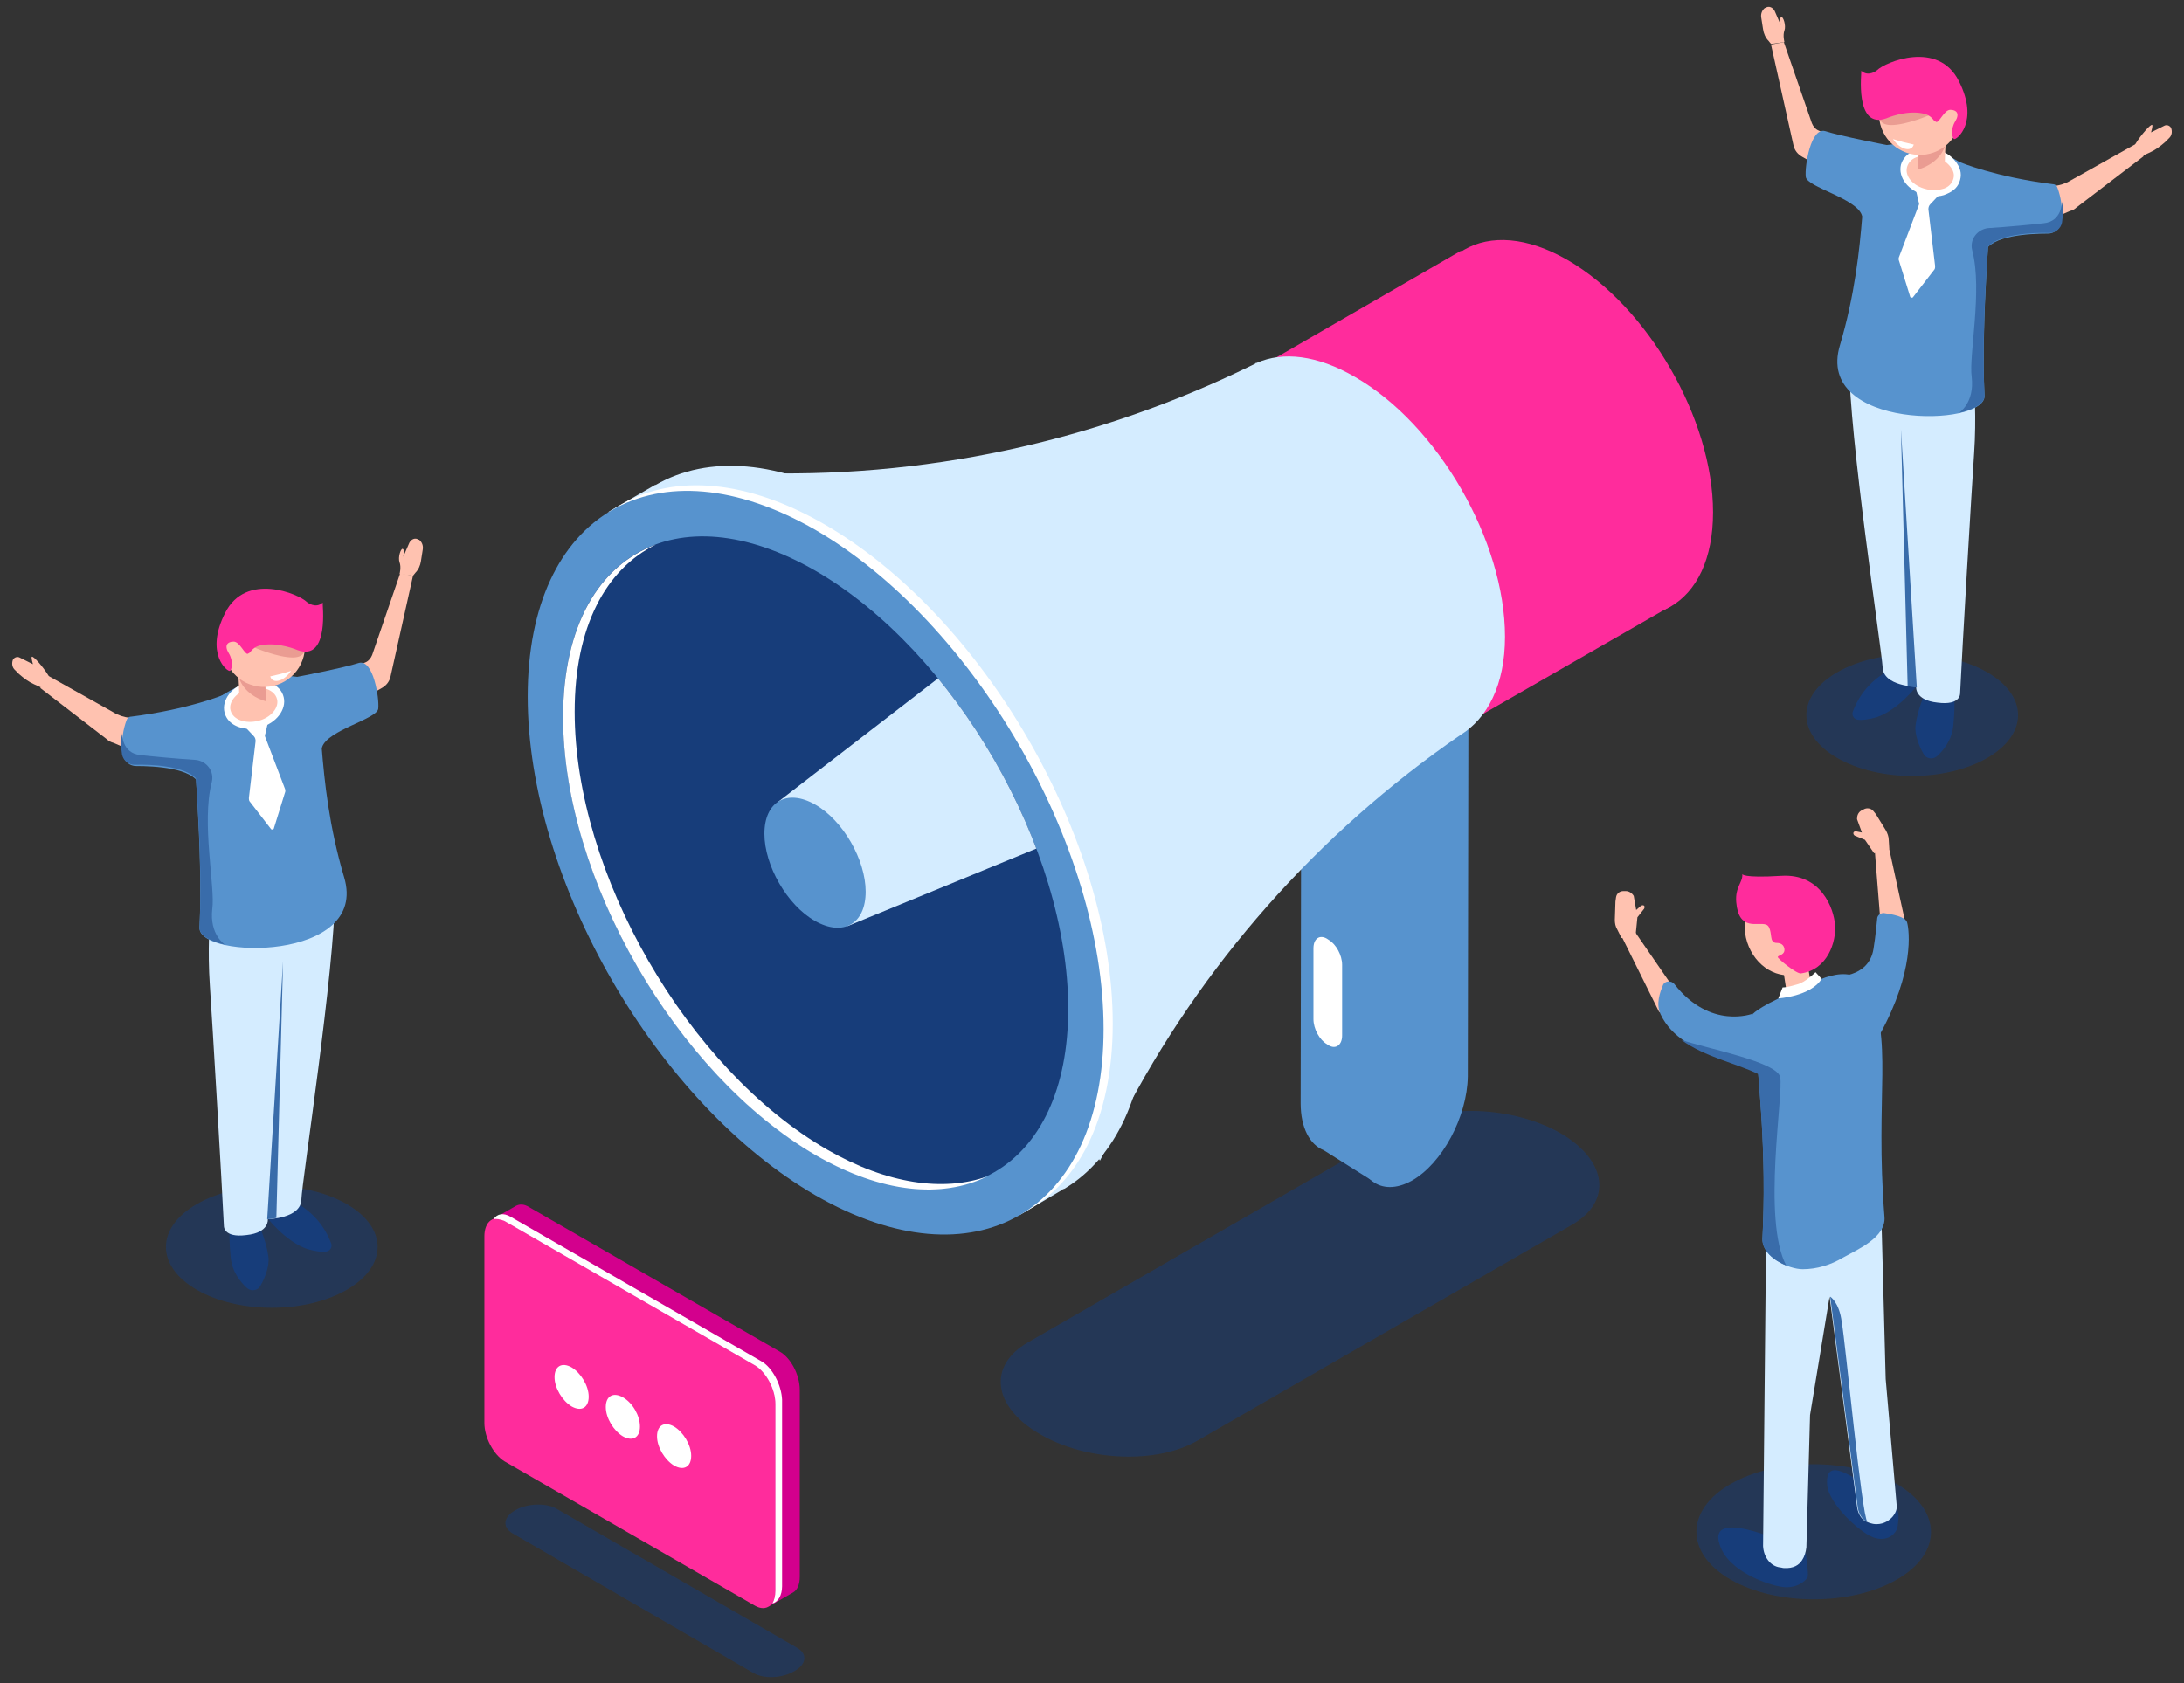
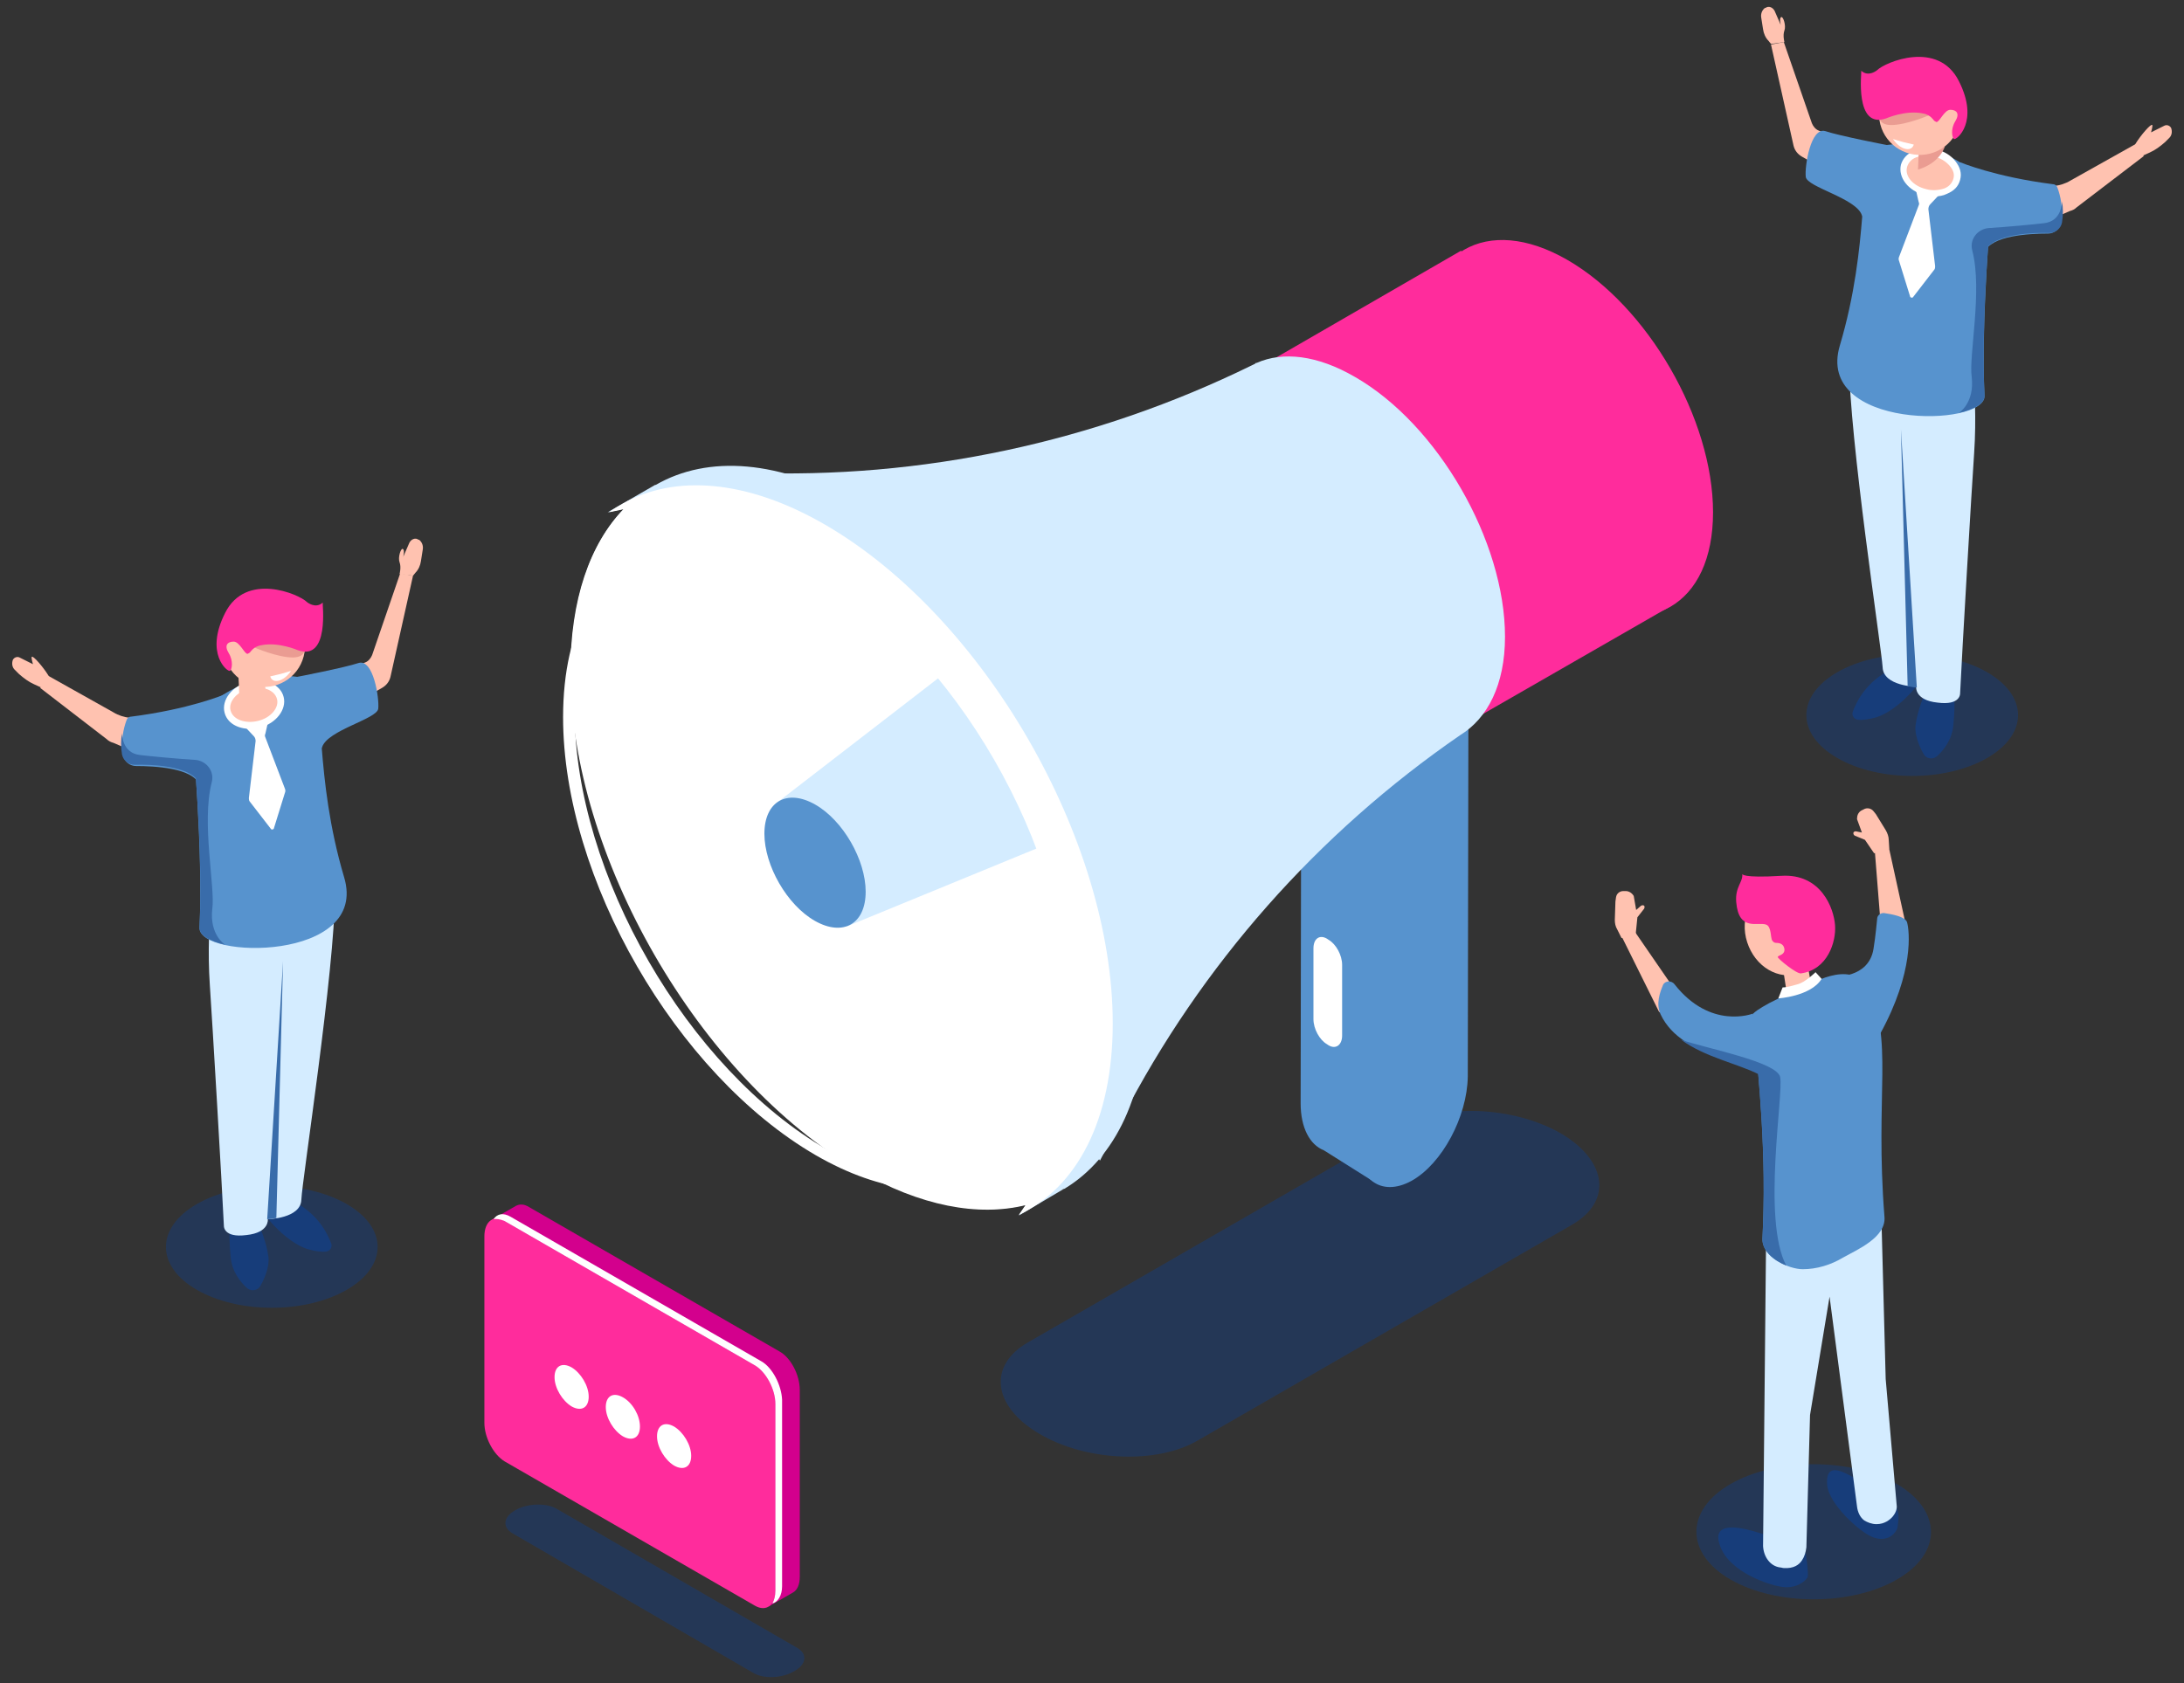
<svg xmlns="http://www.w3.org/2000/svg" xmlns:xlink="http://www.w3.org/1999/xlink" viewBox="0 0 358 276">
  <rect x="0" y="0" width="358" height="276" fill="#333333" stroke="none" />
  <path d="M123.5 274.3L84 251.4c-1.7-1-1.5-2.7.5-3.8 1.9-1.1 4.9-1.2 6.6-.3l39.6 22.9c1.7 1 1.5 2.7-.5 3.8-2 1.2-5 1.3-6.7.3zM325.7 124.3c-6.8 3.9-17.7 3.9-24.5 0-6.8-3.9-6.8-10.2 0-14.1 6.8-3.9 17.7-3.9 24.5 0 6.8 3.9 6.8 10.2 0 14.1z" opacity=".5" fill="#173d7a" />
  <path d="M314.5 112c-.2.5-3.5 4.5-6.9 5.6-1.4.4-2.4.5-3.1.4-.6-.1-1-.7-.8-1.3.6-1.6 2.2-5 6.4-7 5.7-3 4.4 2.3 4.4 2.3zM315.6 113.5s-1.3 2.9-1.6 5.4c-.2 1.5.6 3.5 1.3 4.7.4.8 1.5 1 2.2.4 1.1-1 2.5-2.7 2.7-5.2.4-4.2 0-4.9 0-4.9l-4.6-.4z" fill="#173d7a" />
  <path d="M323.6 63.3s.4 5.2 0 11-2 32.9-2.3 39.4c0 0 .1 2-3.7 1.5-3.8-.4-3.5-2.6-3.5-2.6s-5.4-.1-5.5-3.2c-.2-3.2-5.5-37.8-5.5-50.2l20.5 4.1z" fill="#d4ecff" />
  <path d="M314.2 112.7s-.7 0-1.5-.2l-1.1-42.1 2.6 42.3z" fill="#396caa" />
  <path d="M317.9 24.9c8.7 3.6 8.5 8.7 8.5 8.7s-1.7 18.8-1.1 31.3c.2 5.2-27.9 5.6-23.7-8.3 4.9-16.5 3.1-29.8 5.4-31.9 2.4-2 8.7-.7 10.9.2z" fill="#5793ce" />
  <ellipse transform="rotate(-75.558 316.395 28.327)" cx="316.4" cy="28.3" rx="3.3" ry="4.5" fill="#ffc2b0" />
  <path d="M317.1 32.2c-.5 0-1.1-.1-1.6-.2-2.7-.7-4.4-2.9-3.9-5 .3-1 1-1.8 2.2-2.3 1.1-.4 2.4-.5 3.6-.2 1.3.3 2.4 1 3.1 1.9.8 1 1.1 2 .8 3.1s-1 1.8-2.2 2.3c-.6.3-1.3.4-2 .4zm-1.4-6.7c-.6 0-1.1.1-1.6.3-.8.3-1.3.9-1.5 1.6-.4 1.5 1 3.1 3.1 3.6 1 .3 2.1.2 3-.1.8-.3 1.3-.9 1.5-1.6.2-.7 0-1.4-.6-2.1-.6-.7-1.5-1.3-2.5-1.5-.5-.2-.9-.2-1.4-.2z" fill="#fff" />
-   <path d="M314.5 24.5s.1.3-.1 3.1c0 .9 3 1.7 3.8.9.8-.8.5-1.6.7-4.5.1-3-4.4.5-4.4.5z" fill="#ffc2b0" />
  <path d="M318.8 24s-.7 2.7-4.4 3.8l.1-2.5 4.3-1.3z" fill="#ea9c92" />
  <ellipse transform="rotate(-14.495 314.698 18.697)" cx="314.7" cy="18.7" rx="6.7" ry="6.7" fill="#ffc2b0" />
  <path d="M316.2 18.9s-3.7 1.6-6.2 1.6-2-2.1-2-2.1l7.5-1.1.7 1.6z" fill="#ea9c92" />
  <path d="M309.2 19.4s3.2-1.4 6-.8c.7.1 1.3.5 1.7 1 .1.2.3.3.5.4.5.1 1.3-2 2.3-2 1 0 1.6.6.8 1.9-.8 1.3-.5 2.7-.2 2.9.4.2 4.2-2.8.8-9.5-3.4-6.8-12.1-3.1-13.4-1.8 0 0-1.4 1.2-2.6.1.1 0-1.2 9.7 4.1 7.8z" fill="#ff2c9c" />
  <path d="M302.8 23.4l-4.7-2c-.5-.2-.9-.7-1.1-1.2l-4.6-13.3-2.1.4 3.7 16.6c.2.8.7 1.4 1.4 1.8l7.8 4.4-.4-6.7zM351.3 25.5l1.1-.5c.9-.4 1.7-1 2.5-1.7l.7-.7c.4-.4.5-1 .3-1.6-.2-.4-.7-.6-1.1-.4l-2.2 1.1s.3-1 .2-1.2c-.2-.3-1.9 1.7-2.7 3-.9 1.4 1.2 2 1.2 2z" fill="#ffc2b0" />
  <path d="M332.7 30.9l4-.4c.9-.1 1.9-.4 2.7-.9l10.7-6 1.3 2-11 8.4c-.3.3-.7.5-1.1.6l-6.5 2.8-.1-6.5zM290.3 7.2l-.4-.5c-.5-.5-.8-1.2-.9-1.9l-.3-1.9c-.1-.6.1-1.2.6-1.6h.1c.5-.4 1.2-.1 1.5.5l1 2.3s-.3-1.2.1-1.3c.3-.1.8 1.4.5 2.2-.3.8 0 1.9 0 1.9l-2.2.3z" fill="#ffc2b0" />
  <path d="M312 23.3l-1.7-.5s.8 1.3 2 1.6c1.2.3 1.4-.7 1.4-.7l-1.7-.4z" fill="#fff" />
  <path d="M309.4 23.8s-7.8-1.5-10.2-2.3c-2.4-.7-3.4 5.8-3.2 7.5.2 1.7 8.3 3.5 9.2 6.3 1.1 2.8 4.2-11.5 4.2-11.5zM321.3 26.6s5.7 2.4 15.2 3.6c.4 0 .7.3.8.7.4 1.1 1 3.4.5 5.7-.2 1-1.1 1.7-2.1 1.7-3 0-9.4.3-10.4 3.1-1.3 3.6-4-14.8-4-14.8z" fill="#5793ce" />
  <path d="M318 31.8l-1.6 1.7c-.2.2-.3.5-.3.8l1.1 9.3c0 .3 0 .5-.2.7l-3.4 4.4c-.1.2-.5.1-.5-.1l-1.8-5.8c-.1-.2-.1-.5 0-.7l3.2-8.4c.1-.2.1-.4 0-.6l-.5-2.2 4 .9z" fill="#fff" />
  <path d="M335 36.6c-1.7.2-5.9.6-9.1.8-1.8.2-3.1 1.9-2.6 3.7 1.7 6.6-.6 17.2-.1 20.7.5 4.3-2.1 5.9-2.1 5.9 2.6-.6 4.3-1.6 4.2-2.9-.4-7.7.1-17.8.6-24.4 1.9-2 7.3-2.3 10-2.2 1 0 1.9-.7 2.1-1.7.2-1.2.2-2.4 0-3.5 0 .2 0 3.3-3 3.6z" fill="#396caa" />
  <g>
    <path d="M32.3 211.5c6.8 3.9 17.7 3.9 24.5 0s6.8-10.2 0-14.1c-6.8-3.9-17.7-3.9-24.5 0-6.8 3.9-6.8 10.2 0 14.1z" opacity=".5" fill="#173d7a" />
    <path d="M43.5 199.2c.2.5 3.5 4.5 6.9 5.6 1.4.4 2.4.5 3.1.4.6-.1 1-.7.8-1.3-.6-1.6-2.2-5-6.4-7-5.7-2.9-4.4 2.3-4.4 2.3zM42.4 200.7s1.3 2.9 1.6 5.4c.2 1.5-.6 3.5-1.3 4.7-.4.8-1.5 1-2.2.4-1.1-1-2.5-2.7-2.7-5.2-.4-4.2 0-4.9 0-4.9l4.6-.4z" fill="#173d7a" />
    <path d="M34.4 150.6s-.4 5.2 0 11 2 32.9 2.3 39.4c0 0-.1 2 3.7 1.5 3.8-.4 3.5-2.6 3.5-2.6s5.4-.1 5.5-3.2 5.5-37.8 5.5-50.2l-20.5 4.1z" fill="#d4ecff" />
    <path d="M43.8 199.9s.7 0 1.5-.2l1.1-42.1-2.6 42.3z" fill="#396caa" />
    <path d="M40.1 112.1c-8.7 3.6-8.5 8.7-8.5 8.7s1.7 18.8 1.1 31.3c-.2 5.2 27.9 5.6 23.7-8.3-4.9-16.5-3.1-29.8-5.4-31.9-2.4-2-8.7-.7-10.9.2z" fill="#5793ce" />
    <ellipse transform="rotate(-14.442 41.605 115.566)" cx="41.6" cy="115.5" rx="4.5" ry="3.3" fill="#ffc2b0" />
    <path d="M41 119.5c-2.1 0-3.8-1-4.2-2.7-.5-2 1.2-4.3 3.9-5 2.7-.7 5.3.4 5.8 2.5.5 2-1.2 4.3-3.9 5-.6.1-1.1.2-1.6.2zm-3.2-3c.4 1.5 2.4 2.2 4.5 1.7 2.1-.5 3.5-2.2 3.1-3.6-.4-1.5-2.4-2.2-4.5-1.7-2.1.5-3.5 2.2-3.1 3.6z" fill="#fff" />
    <path d="M43.5 111.7s-.1.3.1 3.1c0 .9-3 1.7-3.8.9-.8-.8-.5-1.6-.7-4.5-.1-3 4.4.5 4.4.5z" fill="#ffc2b0" />
-     <path d="M39.2 111.2s.7 2.7 4.4 3.8l-.1-2.5-4.3-1.3z" fill="#ea9c92" />
    <ellipse transform="rotate(-75.505 43.32 105.92)" cx="43.3" cy="105.9" rx="6.7" ry="6.7" fill="#ffc2b0" />
    <path d="M41.8 106.2s3.7 1.6 6.2 1.6 2-2.1 2-2.1l-7.5-1.1-.7 1.6z" fill="#ea9c92" />
    <path d="M48.8 106.6s-3.2-1.4-6-.8c-.7.1-1.3.5-1.7 1-.1.2-.3.3-.5.4-.5.1-1.3-2-2.3-2-1 0-1.6.6-.8 1.9.8 1.3.5 2.7.2 2.9-.4.2-4.2-2.8-.8-9.5 3.4-6.8 12.1-3.1 13.4-1.8 0 0 1.4 1.2 2.6.1-.1 0 1.2 9.7-4.1 7.8z" fill="#ff2c9c" />
    <path d="M55.2 110.6l4.7-2c.5-.2.9-.7 1.1-1.2L65.6 94l2.1.4L64 111c-.2.8-.7 1.4-1.4 1.8l-7.8 4.4.4-6.6zM6.7 112.7l-1.1-.5c-.9-.4-1.7-1-2.5-1.7l-.7-.7c-.4-.4-.5-1-.3-1.6.2-.4.7-.6 1.1-.4l2.2 1.1s-.3-1-.2-1.2c.2-.3 1.9 1.7 2.7 3 .9 1.4-1.2 2-1.2 2z" fill="#ffc2b0" />
    <path d="M25.3 118.1l-4-.4c-.9-.1-1.9-.4-2.7-.9l-10.7-6-1.3 2 10.9 8.4c.3.3.7.5 1.1.6l6.5 2.8.2-6.5zM67.7 94.4l.4-.5c.5-.5.8-1.2.9-1.9l.3-1.9c.1-.6-.1-1.2-.6-1.6h-.1c-.5-.4-1.2-.1-1.5.5l-1 2.3s.3-1.2-.1-1.3c-.3-.1-.8 1.4-.5 2.2.3.8 0 1.9 0 1.9l2.2.3z" fill="#ffc2b0" />
    <path d="M46 110.5l1.7-.5s-.8 1.3-2 1.6c-1.2.3-1.4-.7-1.4-.7l1.7-.4z" fill="#fff" />
    <path d="M48.6 111s7.8-1.5 10.2-2.3c2.4-.7 3.4 5.8 3.2 7.5-.2 1.7-8.3 3.5-9.2 6.3-1.1 2.9-4.2-11.5-4.2-11.5zM36.7 113.9s-5.7 2.4-15.2 3.6c-.4 0-.7.3-.8.7-.4 1.1-1 3.4-.5 5.7.2 1 1.1 1.7 2.1 1.7 3 0 9.4.3 10.4 3.1 1.3 3.5 4-14.8 4-14.8z" fill="#5793ce" />
    <path d="M40 119l1.6 1.7c.2.2.3.5.3.8l-1.1 9.3c0 .3 0 .5.2.7l3.4 4.4c.1.2.5.1.5-.1l1.8-5.8c.1-.2.1-.5 0-.7l-3.2-8.4c-.1-.2-.1-.4 0-.6l.5-2.2-4 .9z" fill="#fff" />
    <path d="M23 123.8c1.7.2 5.9.6 9.1.8 1.8.2 3.1 1.9 2.6 3.7-1.7 6.6.6 17.2.1 20.7-.5 4.3 2.1 5.9 2.1 5.9-2.6-.6-4.3-1.6-4.2-2.9.4-7.7-.1-17.8-.6-24.4-1.9-2-7.3-2.3-10-2.2-1 0-1.9-.7-2.1-1.7-.2-1.2-.2-2.4 0-3.5 0 .2 0 3.3 3 3.6z" fill="#396caa" />
  </g>
  <g>
    <path d="M127.8 221.6l-41.1-23.7c-.8-.5-1.5-.5-2.1-.2l-4 2.3s1.8.6 2.8 1v29.9c0 2.4 1.5 5.3 3.3 6.3l39.3 22.7v3.5l4-2.3c.7-.4 1.1-1.3 1.1-2.6v-30.6c0-2.5-1.5-5.3-3.3-6.3z" fill="#d3008d" />
    <path d="M123.8 263.3l-41.1-23.7c-1.8-1.1-3.3-3.9-3.3-6.3v-30.6c0-2.4 1.5-3.6 3.3-2.5l41.1 23.7c1.8 1.1 3.3 3.9 3.3 6.3v30.6c0 2.4-1.5 3.5-3.3 2.5z" fill="#ff2c9c" />
    <path d="M124.8 223.2l-41.1-23.7c-1.2-.7-2.2-.5-2.8.4.5-.1 1.1 0 1.8.3l41.1 23.7c1.8 1.1 3.3 3.9 3.3 6.3v30.6c0 .9-.2 1.6-.5 2.1.9-.2 1.6-1.3 1.6-2.8v-30.6c-.1-2.4-1.6-5.3-3.4-6.3z" fill="#fff" />
    <g fill="#fff">
      <path d="M96.5 229c0 1.8-1.2 2.5-2.8 1.6-1.5-.9-2.8-3-2.8-4.8 0-1.8 1.2-2.5 2.8-1.6 1.5.9 2.8 3 2.8 4.8zM104.9 233.9c0 1.8-1.2 2.5-2.8 1.6-1.5-.9-2.8-3-2.8-4.8 0-1.8 1.2-2.5 2.8-1.6s2.8 3 2.8 4.8zM113.3 238.7c0 1.8-1.2 2.5-2.8 1.6-1.5-.9-2.8-3-2.8-4.8 0-1.8 1.2-2.5 2.8-1.6 1.5.9 2.8 3 2.8 4.8z" />
    </g>
  </g>
  <path d="M196.3 236.2l61.4-35.4c6.6-3.8 5.8-10.5-1.9-15-7.7-4.4-19.3-4.9-25.9-1.1l-61.4 35.4c-6.6 3.8-5.8 10.5 1.9 15 7.6 4.5 19.2 5 25.9 1.1z" opacity=".5" fill="#173d7a" />
  <g>
    <g fill="#5793ce">
      <path d="M231.4 170.8V163l9.3-46.7-9.1-5.6-18.3 10.1-.1 60.1c0 4 1.5 6.8 3.8 7.7l8.1 5.1 1-3.9 1.4-7.1c2.3-3.3 3.9-7.8 3.9-11.9z" />
      <path d="M231.4 193.6c-5.1 2.8-9.1-.3-9.1-7l.1-60.1 18.3-10.1-.1 60.1c-.1 6.6-4.2 14.3-9.2 17.1z" />
    </g>
    <g fill="#ff2c9c">
      <path d="M280.8 84c0 15.3-10.7 21.4-23.9 13.8-13.2-7.6-23.9-26.2-23.9-41.4s10.7-21.4 23.9-13.8c13.2 7.6 23.9 26.1 23.9 41.4z" />
      <path d="M274 99.3l-69.6 40L167 83l72.5-41.9z" />
    </g>
    <path d="M246.7 104.4c0-15.7-11-34.8-24.6-42.6-6.2-3.6-11.8-4.2-16.1-2.3h-.1s-.1 0-.1.1l-.6.3c-25.7 12.6-54.1 18.7-82.8 17.6l-8.1-.3 66 113.1 3.6-6.9c13-25.2 32.1-46.8 55.5-62.9 4.4-2.7 7.3-8.2 7.3-16.1z" fill="#d4ecff" />
    <path d="M188 164.6c0-30.1-21.1-66.7-47.2-81.8-13-7.5-24.8-8.2-33.3-3.3h-.1L99.6 84l2.7-.6c-5.5 5.7-8.7 14.8-8.7 26.6 0 30.1 21.1 66.7 47.2 81.8 10.2 5.9 19.7 7.6 27.4 5.7l-1.2 1.8 7.1-4.2s.1 0 .1-.1l.3-.1c8.3-5 13.5-15.5 13.5-30.3z" fill="#d4ecff" />
    <path d="M182.4 167.8c0-30.1-21.1-66.7-47.2-81.8-12.8-7.4-24.5-8.2-33-3.5l-1.2.7c-.4.3-.8.5-1.2.8l2.4-.5c-5.5 5.7-8.7 14.8-8.7 26.6 0 30.1 21.1 66.7 47.2 81.8 10.2 5.9 19.7 7.6 27.4 5.7l-1.1 1.6c9.5-4.5 15.4-15.5 15.4-31.4z" fill="#fff" />
-     <path d="M180.9 168.7c0 30.1-21.1 42.3-47.2 27.3-26.1-15.1-47.2-51.7-47.2-81.8s21.1-42.3 47.2-27.3c26 15.1 47.2 51.7 47.2 81.8z" fill="#5793ce" />
-     <path d="M175.1 165.4c0 26.4-18.5 37.1-41.4 23.9-22.9-13.2-41.4-45.3-41.4-71.8 0-26.4 18.5-37.1 41.4-23.9 22.8 13.2 41.4 45.4 41.4 71.8z" fill="#173d7a" />
    <path d="M135.6 188.5c-22.9-13.2-41.4-45.3-41.4-71.8 0-13.9 5.1-23.4 13.3-27.4-9.3 3.4-15.2 13.3-15.2 28.3 0 26.4 18.5 58.5 41.4 71.8 10.9 6.3 20.8 7.1 28.1 3.5-7.1 2.5-16.3 1.3-26.2-4.4z" fill="#fff" />
    <defs>
      <path id="a" d="M175.1 165.4c0 26.4-18.5 37.1-41.4 23.9-22.9-13.2-41.4-45.3-41.4-71.8 0-26.4 18.5-37.1 41.4-23.9 22.8 13.2 41.4 45.4 41.4 71.8z" />
    </defs>
    <clipPath id="b">
      <use xlink:href="#a" overflow="visible" />
    </clipPath>
    <g clip-path="url(#b)">
      <path fill="#d4ecff" d="M127.5 131.5l60.1-46.4 21.8 37.8-70.6 29z" />
      <path d="M141.9 146.2c0 5.3-3.7 7.4-8.3 4.8-4.6-2.6-8.3-9.1-8.3-14.3 0-5.3 3.7-7.4 8.3-4.8 4.6 2.6 8.3 9.1 8.3 14.3z" fill="#5793ce" />
    </g>
    <g>
      <path d="M217.8 171.4l-.3-.2c-1.2-.7-2.2-2.5-2.2-4.1v-11.6c0-1.6 1-2.3 2.2-1.6l.3.2c1.2.7 2.2 2.5 2.2 4.1v11.6c0 1.5-1 2.3-2.2 1.6z" fill="#fff" />
    </g>
  </g>
  <g>
    <path d="M310.9 259c-7.5 4.3-19.7 4.3-27.2 0s-7.5-11.4 0-15.7c7.5-4.3 19.7-4.3 27.2 0 7.5 4.4 7.5 11.4 0 15.7z" opacity=".5" fill="#173d7a" />
    <path d="M309.1 245.3c1.3.6 2.2 2.1 2.1 3.7-.1.8-.1 1.5-.3 1.8-.4.9-1.8 2.1-4 1.2-2.2-.9-7.2-5.5-7.4-8.6-.4-5.6 6 .4 9.6 1.9zM296 254.7s.5 3.3.3 3.9c-.3.6-1.8 1.9-4.1 1.6-2.3-.3-8.9-2.5-10.3-6.9-2.3-6.7 12.7.5 12.7.5l1.4.9z" fill="#173d7a" />
    <path d="M289.5 202.6l-.5 50.9c.1 1.8 1.2 3.3 2.8 3.5.2 0 .4.1.6.1 1.6.1 2.5-.5 3-1.3.4-.6.6-1.3.7-2.1l.6-21.7 3.2-19.4 4.5 34.4c.1.9.5 1.8 1.2 2.3.5.3 1.2.6 2 .6 1.3 0 2.2-.7 2.7-1.3.4-.5.7-1.2.6-1.8l-1.8-20.7-.7-26.4-18.9 2.9z" fill="#d4ecff" />
    <path d="M296.1 157l.8 4.6s0 1.6-1.7 2c-1.8.4-2.3-.7-2.3-.7l-.8-5.2 4-.7z" fill="#ffc2b0" />
    <path d="M286.4 154.5c1.3 4 5.1 6.3 8.7 5.1 3.5-1.1 5.4-5.3 4.1-9.2-1.3-4-5.1-6.3-8.7-5.1-3.5 1.1-5.4 5.2-4.1 9.2z" fill="#ffc2b0" />
    <path d="M295.9 161.8c.1 0 7.5-4.8 10.2.2 4.4 8.1 1.2 17.4 2.8 37.5.3 3.4-4.5 5.4-6.8 6.7-2 1.2-4.3 1.9-6.6 1.9s-6.7-2-6.6-5c.7-13.8-.5-25.5-1.6-36.8 0-.1 1.4-1.6 8.6-4.5z" fill="#5793ce" />
-     <path d="M300 212.6l4.5 34.4c.1.9.5 1.8 1.2 2.3.1.1.2.1.4.2-.9-.7-3.6-29.5-4.2-32.7-.4-3.3-1.9-4.2-1.9-4.2z" fill="#396caa" />
+     <path d="M300 212.6l4.5 34.4z" fill="#396caa" />
    <path fill="#ffc2b0" d="M272 166l-6.1-12.3 1.9-1.2 6.4 9.3zM312.7 153l-3-13.7h-2.4l.9 11.3z" />
    <path d="M287.3 166.2s-6.9 2.7-12.8-4.8c-.5-.7-1.6-.6-1.9.1-.5 1.2-1.2 3.1-.4 4.8 3.6 7.7 15.8 7.4 18.8 11.7 2.9 4.4-3.7-11.8-3.7-11.8zM300.6 160.1s5.7.4 6.5-4.5c.4-2.5.5-4.1.6-4.9 0-.6.5-1 1.1-1 1.4.2 3.5.6 3.8 1.5.4 1.4 1.2 8.1-4.4 18.3-3.7 6.7-7.6-9.4-7.6-9.4z" fill="#5793ce" />
    <path d="M309.7 139.3l-.1-1.6c0-.5-.2-1.1-.5-1.6l-1.6-2.6-.4-.5c-.4-.5-1.1-.6-1.6-.3l-.4.2c-.5.3-.7.8-.7 1.4l.8 2.2-1-.2c-.2 0-.4.1-.4.3 0 .2.1.3.2.4l1.7.7 1.5 2.2 2.5-.6zM265.8 153.8l-.7-1.4c-.3-.5-.4-1-.4-1.6l.1-3 .1-.7c.1-.6.6-1 1.2-1h.4c.5 0 1 .3 1.3.8l.4 2.3.8-.7c.2-.1.4-.1.5 0 .1.1.1.3 0 .5l-1.1 1.4-.3 3-2.3.4z" fill="#ffc2b0" />
    <path d="M291.8 176.6c.6 2.7-3 23.4 1 30.9-2-.8-4-2.4-3.9-4.4.5-9.9 0-18.7-.7-27-3.4-1.7-8.8-2.8-12.6-5.6 4.1 1.4 15.7 3.6 16.2 6.1z" fill="#396caa" />
    <path d="M298.6 160.5l-1-1.1s-1.7 1.7-3 2c0 0-1.6.5-2.4.5l-.7 1.8c-.1 0 5.3-.3 7.1-3.2z" fill="#fff" />
    <path d="M291.2 154.6c-.3 0-.5-.1-.7-.4-.3-.4-.1-2.3-1-2.6-1.3-.5-4.5 1.2-4.9-3.7-.2-2.5 1.1-3.2 1-4.6 0 0-.1.7 6.4.3 6.5-.4 8.6 5.3 8.8 8.1.2 2.7-1.2 7.3-5.6 7.9-.7.1-3.8-2.4-3.8-2.7.1-.3 1.2-.3 1.1-1.3-.1-.7-.6-1-1.3-1z" fill="#ff2c9c" />
  </g>
</svg>